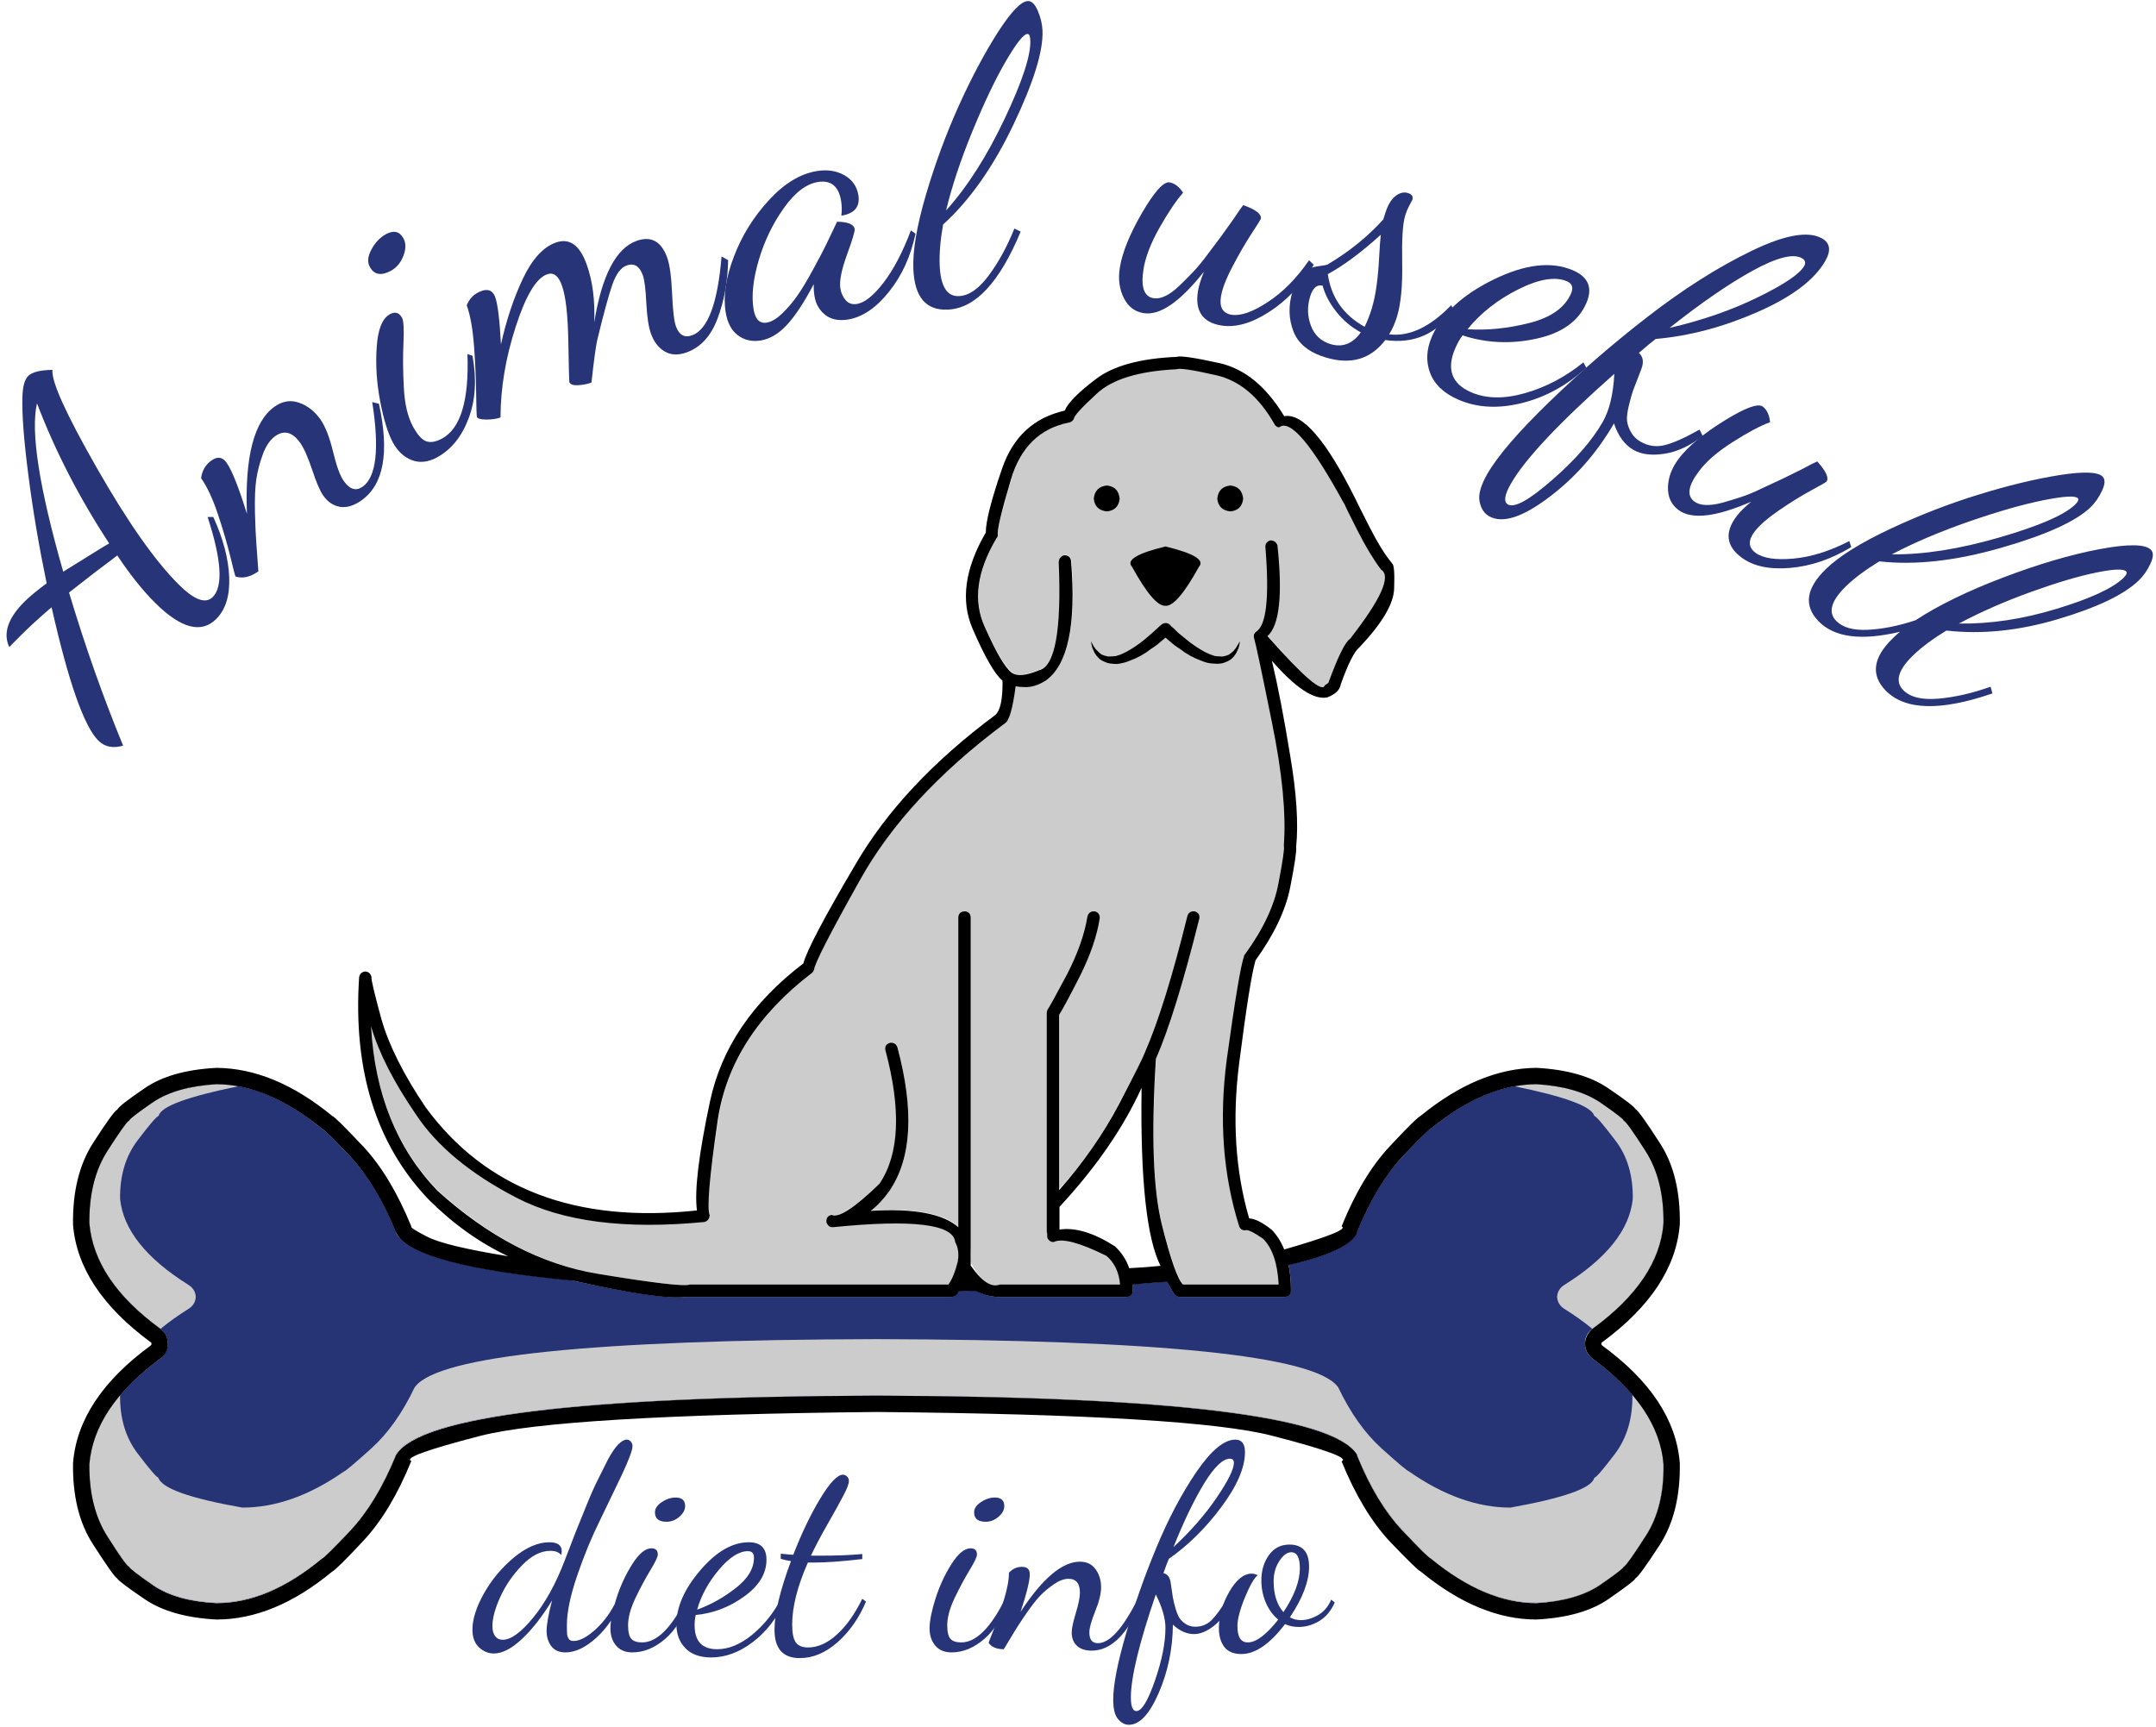
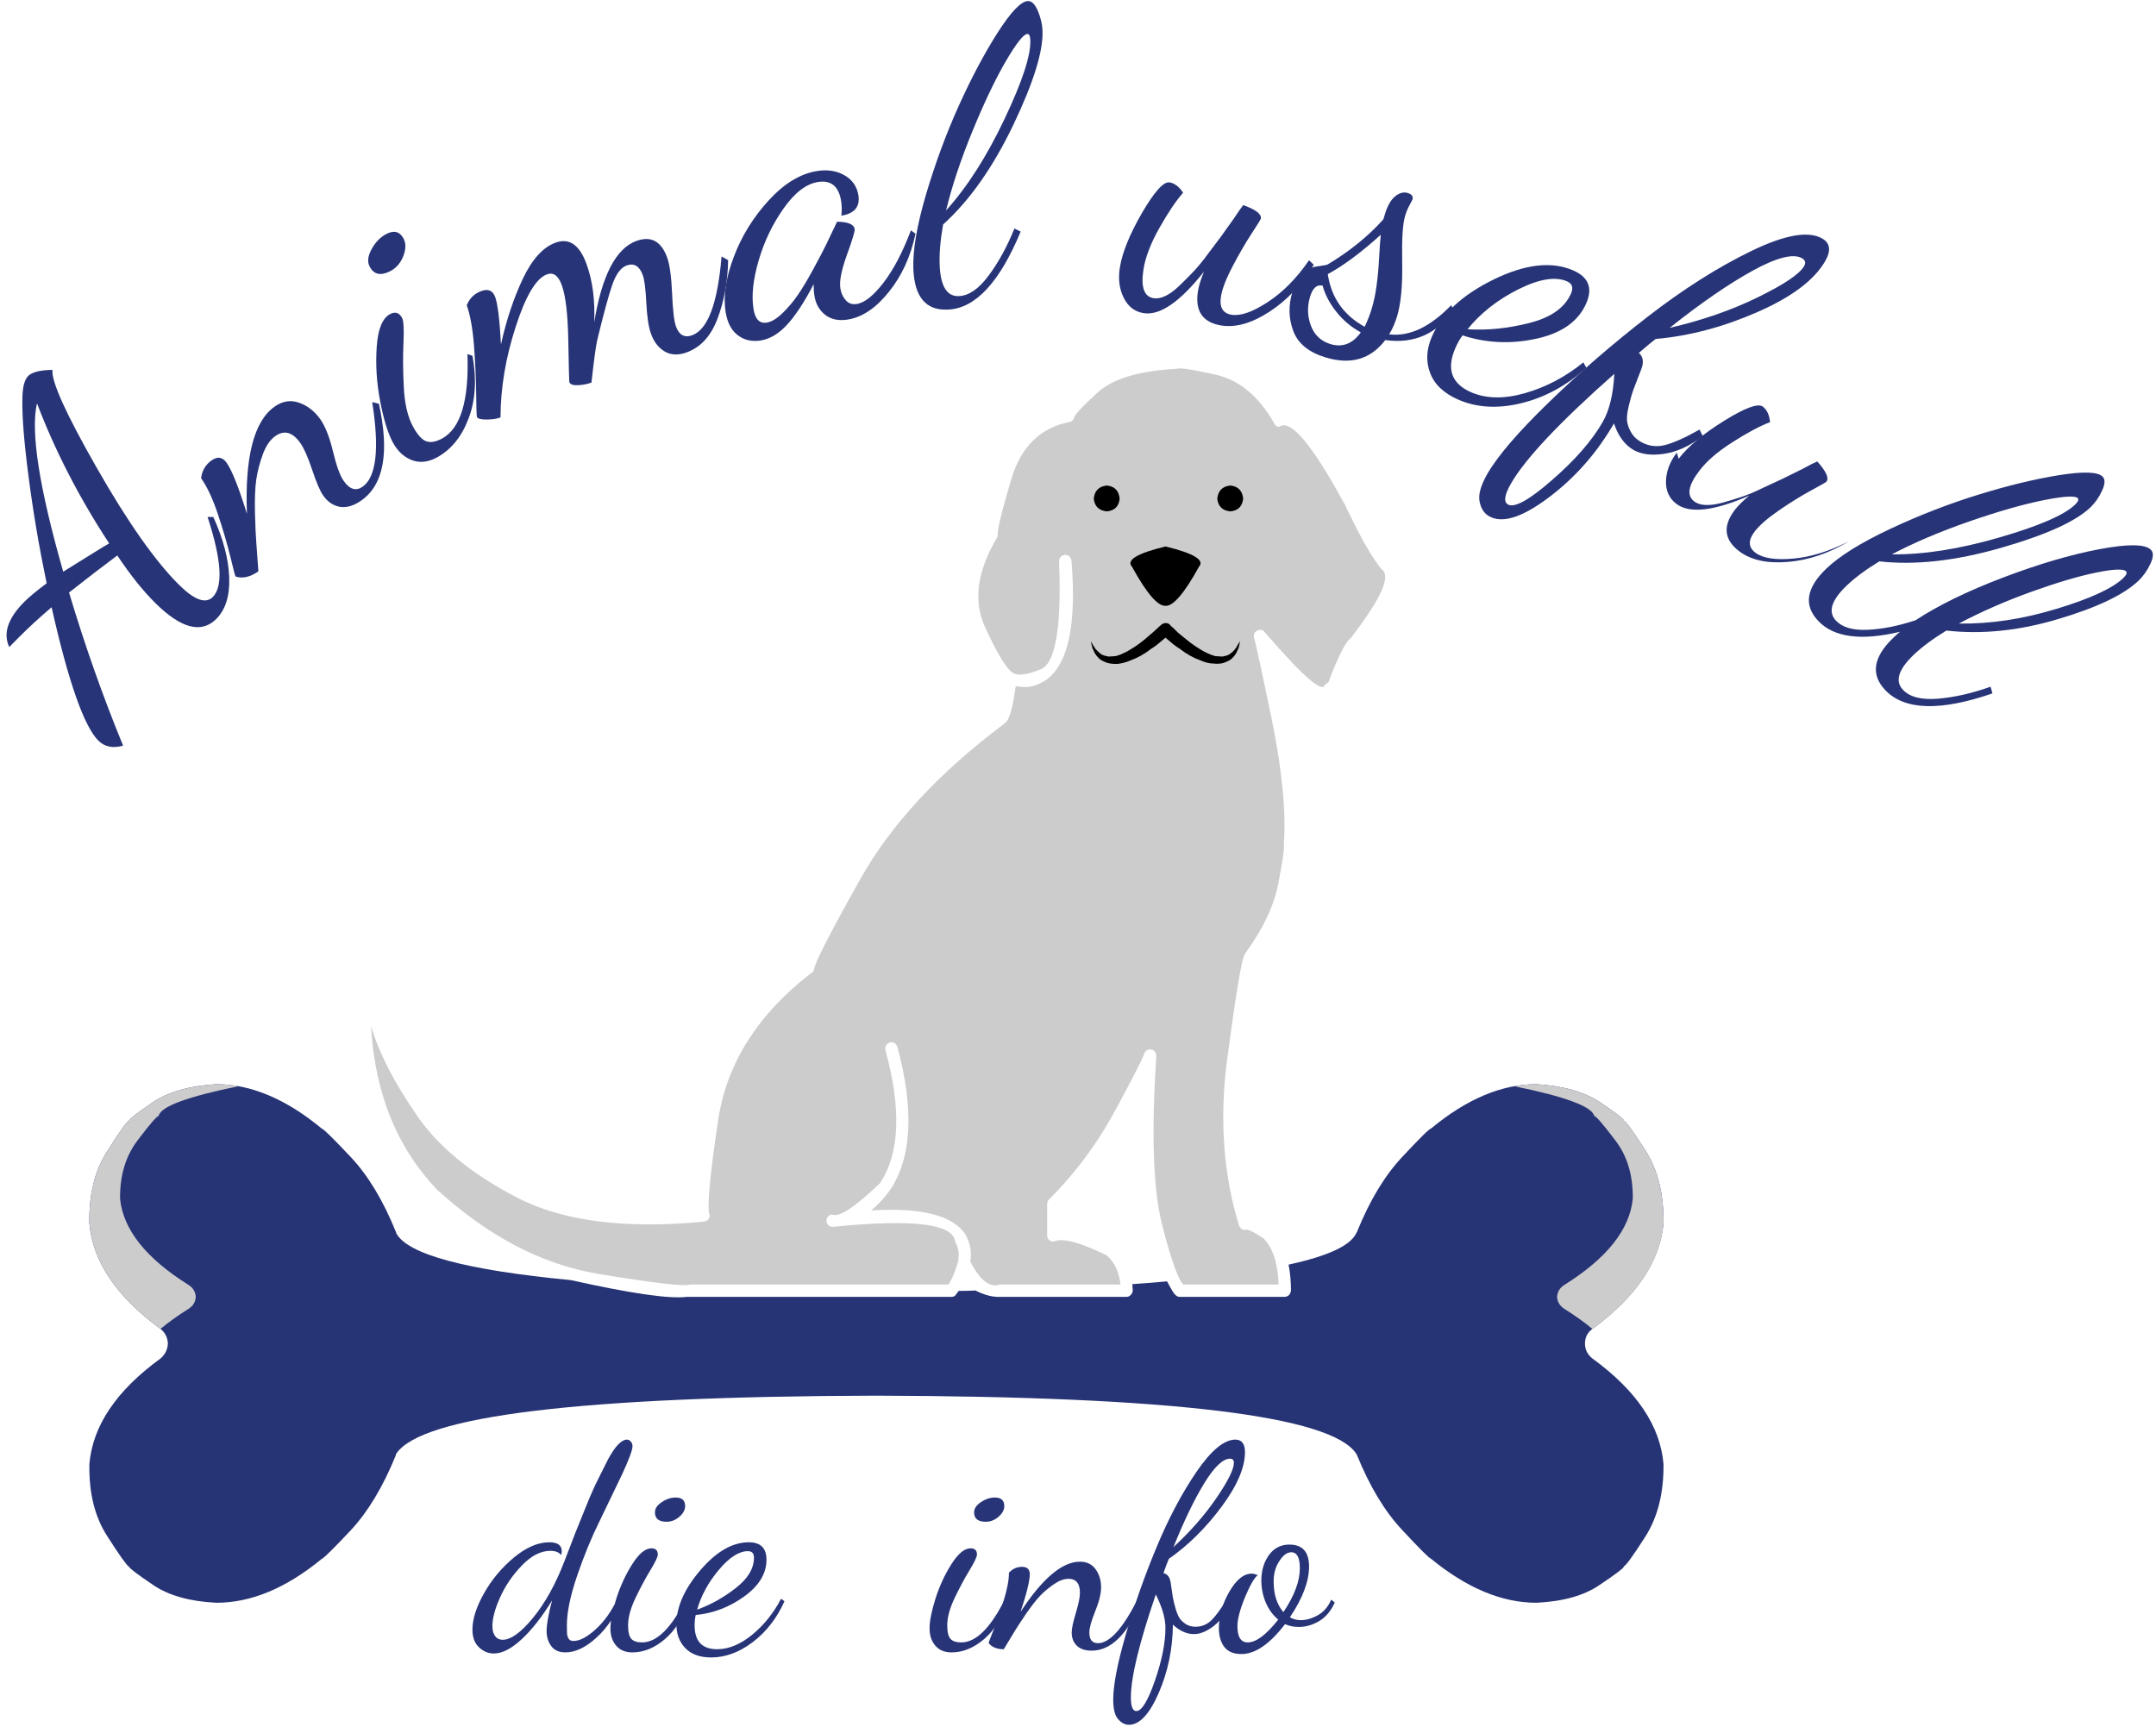
<svg xmlns="http://www.w3.org/2000/svg" viewBox="0 0 409.333 328" height="328" width="409.333" xml:space="preserve" id="svg2" version="1.1">
  <defs id="defs6" />
  <g transform="matrix(1.333,0,0,-1.333,0,328)" id="g10">
    <g transform="scale(0.1)" id="g12">
      <path id="path14" style="fill:#263375;fill-opacity:1;fill-rule:evenodd;stroke:none" d="m 2268.28,525.121 c -7.23,5.66 -10.82,12.848 -10.82,21.52 0,8.75 3.59,15.738 10.82,21.019 62.77,46.168 96.49,96.481 101.02,150.969 0.39,41.211 -8.13,75.43 -25.55,102.699 -17.42,27.223 -27.62,41.402 -30.63,42.582 -0.39,0.352 -0.58,0.738 -0.58,1.09 -0.74,2.27 -12.11,10.781 -34.06,25.551 -22.31,14.758 -52.39,23.238 -90.2,25.5 -49.22,0 -99.14,-20.93 -149.8,-62.961 -3.05,-0.789 -16.84,-14.379 -41.45,-40.82 -24.57,-26.141 -45.98,-61.532 -64.1,-106.18 -0.39,-0.738 -0.74,-1.481 -1.17,-2.219 -8.32,-17.781 -40.47,-32.742 -96.45,-44.851 2.27,-11.321 3.4,-23.668 3.4,-36.872 -0.74,-5.668 -3.75,-8.668 -9.06,-9.097 h -149.22 c -2.7,0 -4.92,1.168 -6.84,3.429 -1.09,0.36 -4.92,6.61 -11.36,18.719 -15.86,-1.527 -32.31,-2.859 -49.34,-3.949 0,-3.09 0.2,-6.09 0.55,-9.102 -0.35,-2.66 -1.29,-4.726 -2.85,-6.25 -1.88,-1.918 -3.95,-2.847 -6.21,-2.847 h -180.47 c -10.2,-0.391 -21.72,2.648 -34.61,9.097 -7.93,-0.386 -15.86,-0.589 -23.79,-0.589 -1.92,-2.649 -3.05,-4.137 -3.44,-4.489 -1.52,-2.691 -3.75,-4.019 -6.84,-4.019 H 982.461 c -0.391,0 -1.91,0 -4.57,0 -24.961,-3.012 -79.801,4.961 -164.571,23.859 -149.769,14.379 -232.808,36.68 -249.058,66.961 0,0.738 -0.203,1.481 -0.59,2.219 -18.121,44.648 -39.492,80.039 -64.102,106.18 -24.609,26.089 -38.199,39.531 -40.898,40.269 -51.051,42.34 -101.133,63.512 -150.352,63.512 -38.16,-2.262 -68.281,-10.742 -90.23,-25.5 -21.918,-14.77 -33.289,-23.481 -34.031,-26.141 l -0.579,-0.5 c -3.011,-1.18 -13.21,-15.551 -30.628,-43.172 -17.774,-27.258 -26.293,-61.476 -25.551,-102.687 4.578,-54.102 38.211,-104.223 101.058,-150.391 6.762,-5.281 10.352,-12.269 10.743,-21.019 -0.391,-8.672 -3.981,-15.86 -10.743,-21.52 -62.847,-45.781 -96.48,-95.902 -101.058,-150.391 -0.742,-41.21 7.777,-75.429 25.551,-102.699 17.418,-27.23 27.617,-41.601 30.628,-43.16 1.559,-3.012 13.239,-11.84 35.192,-26.601 21.949,-14.77 51.84,-23.129 89.648,-24.969 49.219,0 99.141,20.789 149.84,62.429 3.012,1.09 16.801,14.68 41.41,40.821 24.61,26.48 45.981,62.07 64.102,106.679 0,0.782 0.238,1.52 0.59,2.258 35.539,54.102 263.468,81.723 683.748,82.852 420.66,-1.129 648.63,-28.75 683.75,-82.852 0.43,-0.738 0.78,-1.476 1.17,-2.258 18.12,-44.609 39.53,-80 64.1,-106.14 24.61,-26.442 38.2,-40.11 40.86,-40.86 51.09,-41.992 101.17,-62.929 150.39,-62.929 38.2,1.84 68.24,10.359 90.2,25.508 21.95,14.73 33.32,23.242 34.06,25.55 l 0.58,1.09 c 3.01,1.172 13.21,15.352 30.63,42.582 17.42,27.617 25.94,61.84 25.55,102.699 -4.53,54.489 -38.25,104.61 -101.02,150.391" />
      <path id="path16" style="fill:#cccccc;fill-opacity:1;fill-rule:evenodd;stroke:none" d="m 1923.83,1551.6 c -0.39,-0.35 -0.59,-0.58 -0.59,-0.58 -6.76,-4.93 -16.99,-25.12 -30.62,-60.67 0.39,-1.17 -1.49,-2.85 -5.67,-5.12 -3,-12.89 -31.6,12.11 -85.7,74.89 -2.66,3.4 -6.02,4.18 -10.2,2.26 -4.14,-1.87 -5.85,-5.11 -5.07,-9.65 2.61,-8.67 11.32,-48.78 26.05,-120.31 14.42,-71.48 19.85,-129.92 16.49,-175.31 0,-0.39 0,-0.74 0,-1.17 1.13,-2.58 -1.33,-19.85 -7.39,-51.6 -5.7,-32.15 -21.56,-66.22 -47.65,-102.11 -0.75,-1.18 -1.33,-2.31 -1.68,-3.44 -4.57,-12.11 -12.5,-60.9 -23.87,-146.411 -11.33,-85.469 -5.66,-164.918 17.03,-238.32 1.92,-3.789 4.73,-5.7 8.52,-5.7 2.65,1.911 11.32,-2.07 26.09,-11.879 13.2,-13.242 20.47,-35.191 21.56,-65.82 h -135.62 c -7.58,7.192 -17.78,35.899 -30.63,86.219 -12.5,50.312 -15.15,130 -7.93,238.902 0,4.918 -2.3,8.168 -6.83,9.688 -4.53,0.742 -7.93,-0.981 -10.2,-5.117 -1.13,-5.313 -14.57,-31.801 -40.31,-79.411 -25.7,-48.089 -57.5,-91.062 -95.35,-128.871 -1.84,-1.871 -2.81,-3.98 -2.81,-6.25 v -45.39 c 0,-2.66 0.97,-4.692 2.81,-6.25 2.3,-1.879 4.57,-2.621 6.83,-2.27 11.76,5.711 36.88,-0.93 75.43,-19.84 11.02,-9.84 17.46,-23.629 19.38,-41.41 h -171.41 c -14.76,-4.922 -28.94,6.02 -42.54,32.891 2.23,12.5 0.16,24.969 -6.29,37.469 -17.34,27.96 -62.38,39.718 -135,35.191 9.07,7.187 17.93,16.641 26.64,28.398 31.41,46.481 35,114.77 10.82,204.801 -1.91,4.93 -5.5,7 -10.82,6.25 -4.92,-2.262 -6.99,-5.859 -6.21,-10.781 23.05,-84.719 20.39,-148.117 -8,-190.109 -35.9,-34.418 -58.6,-49.149 -68.09,-44.219 0,0 -0.16,0 -0.51,0 0.35,0 0.35,0 0,0 -4.92,-1.571 -7.42,-4.731 -7.42,-9.692 0,-0.39 0.2,-0.738 0.59,-1.129 0,-0.351 0,-0.75 0,-1.101 0.39,-0.777 0.58,-1.168 0.58,-1.168 0.35,-0.742 0.74,-1.332 1.1,-1.68 0.39,-0.39 0.74,-0.742 1.17,-1.172 0.39,-0.347 0.9,-0.738 1.68,-1.089 0.39,0 0.74,0 1.13,0 0.74,-0.399 1.52,-0.59 2.27,-0.59 0.39,0 0.78,0 1.17,0 0.35,0 0.58,0 0.58,0 112.7,11.371 170.39,4.371 173.05,-21.02 4.53,-8.32 6.02,-16.832 4.53,-25.5 0,-0.359 0,-0.941 0,-1.68 -4.18,-15.199 -8.9,-26.531 -14.18,-34.07 H 983.051 c -8.012,-3 -51.84,2.07 -131.68,15.281 -79.851,13.668 -155.859,53.399 -228.133,119.18 -57.847,60.149 -89.449,138.078 -94.718,233.789 10.929,-37.461 32.14,-79.031 63.511,-124.808 30.27,-45.43 78.168,-85.122 143.59,-119.18 65.43,-34.063 154.539,-45.582 267.269,-34.613 5.27,1.14 7.93,4.14 7.93,9.07 -4.14,9.101 -0.16,54.101 11.95,135.031 12.11,81.371 56.53,151.53 133.36,210.55 1.84,1.13 3.01,2.66 3.36,4.57 0,7.54 21.92,50.47 65.82,128.75 43.87,77.97 111.99,151.52 204.26,220.74 0.78,0.39 1.33,0.98 1.76,1.72 6.01,3.44 11.13,20.82 15.27,52.19 3.44,-0.35 7.42,-0.74 11.95,-1.09 9.42,-0.43 19.65,2.81 30.63,9.61 32.19,22.34 44.45,79.25 36.87,170.82 -1.09,5.31 -4.33,7.93 -9.6,7.93 -5.32,-1.14 -8.01,-4.34 -8.01,-9.61 3.83,-97.66 -5.82,-149.07 -28.87,-154.38 -18.2,-7.54 -30.86,-8.71 -38.05,-3.44 -9.45,7.23 -22.54,29.14 -39.14,65.86 -16.29,36.68 -10.43,78.67 17.58,125.98 0.78,1.09 1.13,2.46 1.13,3.94 -0.78,7.23 5.67,33.72 19.26,79.46 13.67,45.78 40.9,72.81 81.76,81.17 3.36,0.35 5.86,2.07 7.34,5.08 0,4.18 10.98,16.29 32.89,36.33 21.96,20.43 60,31.95 114.07,34.61 3.82,1.91 22.34,-0.94 55.66,-8.52 33.28,-7.58 60.86,-30.63 82.81,-69.26 1.53,-3.01 3.79,-4.69 6.84,-5.08 15.51,12.5 46.29,-23.63 92.46,-108.39 0.39,0 0.59,-0.16 0.59,-0.51 1.48,-3.83 7.93,-16.88 19.25,-39.22 11.37,-22.27 22.54,-40.47 33.52,-54.42 14.37,-9.1 -0.2,-41.79 -43.71,-98.2" />
      <path id="path18" style="fill:#cccccc;fill-opacity:1;fill-rule:evenodd;stroke:none" d="m 2270.55,871.25 c 0.35,0 0.58,-0.199 0.58,-0.59 3.01,-1.09 12.85,-12.648 29.49,-34.609 17,-21.949 25.36,-49.723 24.93,-83.391 -4.5,-43.871 -37.03,-84.769 -97.54,-122.582 -6.45,-4.137 -9.85,-9.848 -10.28,-17.027 0.43,-7.153 3.83,-12.852 10.28,-17 15.11,-9.449 28.36,-18.942 39.72,-28.391 0.36,0 0.55,0 0.55,0 63.2,46.168 96.84,96.481 101.02,150.969 0.39,41.211 -8.13,75.43 -25.55,102.699 -17.42,27.223 -27.62,41.402 -30.63,42.582 0,0.352 -0.19,0.738 -0.58,1.09 -0.74,2.27 -12.11,10.781 -34.06,25.551 -22.31,14.758 -52.39,23.238 -90.2,25.5 -10.23,0 -20.86,-0.93 -31.8,-2.813 72.27,-14.758 110.28,-28.75 114.07,-41.988" />
-       <path id="path20" style="fill:#cccccc;fill-opacity:1;fill-rule:evenodd;stroke:none" d="m 2369.3,374.73 c -2.66,34.45 -17.42,67.34 -44.26,98.75 0.35,-33.281 -7.77,-61.101 -24.42,-83.398 -16.64,-21.961 -26.48,-33.523 -29.49,-34.613 l -0.58,-0.59 c -3.79,-14.367 -43.52,-28.359 -119.14,-41.988 -47.31,0 -95.55,17.191 -144.73,51.64 -2.66,0.778 -15.66,11.719 -39.14,32.891 -23.44,21.207 -43.87,49.918 -61.29,86.289 -0.35,0.738 -0.78,1.289 -1.13,1.68 -34.03,43.871 -253.09,66.41 -657.11,67.5 -403.631,-1.09 -622.459,-23.629 -656.49,-67.5 -0.43,-0.391 -0.782,-0.942 -1.168,-1.68 C 572.93,447.34 552.539,418.629 529.102,397.422 505.23,375.898 491.988,364.73 489.379,363.98 440.551,329.922 392.5,312.891 345.199,312.891 c -74.89,13.199 -114.769,27.418 -119.687,42.578 -3.051,1.09 -12.891,12.652 -29.532,34.613 -17.031,22.297 -25.359,50.117 -24.96,83.398 -26.489,-31.41 -41.059,-64.3 -43.719,-98.75 -0.742,-41.21 7.777,-75.429 25.551,-102.699 17.418,-27.23 27.617,-41.601 30.628,-43.16 1.559,-3.012 13.239,-11.84 35.192,-26.601 21.949,-14.77 51.84,-23.129 89.648,-24.969 49.219,0 99.141,20.789 149.84,62.429 3.012,1.09 16.801,14.68 41.41,40.821 24.61,26.48 45.981,62.07 64.102,106.679 0,0.782 0.238,1.52 0.59,2.258 35.539,54.102 263.468,81.723 683.748,82.852 420.66,-1.129 648.63,-28.75 683.75,-82.852 0.43,-0.738 0.78,-1.476 1.17,-2.258 18.12,-44.609 39.53,-80 64.1,-106.14 24.61,-26.442 38.2,-40.11 40.86,-40.86 51.09,-41.992 101.17,-62.929 150.39,-62.929 38.2,1.84 68.24,10.359 90.2,25.508 21.95,14.73 33.32,23.242 34.06,25.55 l 0.58,1.09 c 3.01,1.172 13.21,15.352 30.63,42.582 17.42,27.27 25.94,61.489 25.55,102.699" />
      <path id="path22" style="fill:#cccccc;fill-opacity:1;fill-rule:evenodd;stroke:none" d="m 228.359,567.66 c 0,0 0.161,0 0.512,0 11.359,9.449 24.609,18.942 39.719,28.391 6.449,4.148 9.851,9.847 10.238,17 -0.387,7.179 -3.789,12.89 -10.238,17.027 -60.5,37.813 -93.039,78.711 -97.57,122.582 -0.399,33.281 7.929,61.09 24.96,83.391 16.641,21.961 26.481,33.519 29.532,34.609 l 0.539,0.59 c 3.398,13.238 41.449,27.23 114.07,41.988 -10.59,1.883 -21.211,2.813 -31.801,2.813 -38.16,-2.262 -68.281,-10.742 -90.23,-25.5 -21.918,-14.77 -33.289,-23.481 -34.031,-26.141 l -0.579,-0.5 c -3.011,-1.18 -13.21,-15.551 -30.628,-43.172 -17.774,-27.258 -26.293,-61.476 -25.551,-102.687 4.578,-54.102 38.211,-104.223 101.058,-150.391" />
      <path id="path24" style="fill:#000000;fill-opacity:1;fill-rule:evenodd;stroke:none" d="m 1576.52,1732.07 c 11.02,1.09 17.03,7.19 18.21,18.13 -1.18,11.36 -7.19,17.61 -18.21,18.75 -11.32,-1.14 -17.54,-7.39 -18.67,-18.75 1.13,-10.94 7.35,-17.04 18.67,-18.13" />
      <path id="path26" style="fill:#000000;fill-opacity:1;fill-rule:evenodd;stroke:none" d="m 1752.46,1732.07 c 10.98,1.09 16.99,7.19 18.16,18.13 -1.17,11.36 -7.18,17.61 -18.16,18.75 -11.37,-1.14 -17.54,-7.39 -18.71,-18.75 1.17,-10.94 7.34,-17.04 18.71,-18.13" />
      <path id="path28" style="fill:#000000;fill-opacity:1;fill-rule:evenodd;stroke:none" d="m 1659.96,1597.58 c 10.98,-0.74 26.88,17.77 47.66,55.58 8.71,9.5 -7.19,19.11 -47.66,28.95 -40.47,-9.84 -56.33,-19.45 -47.62,-28.95 20.78,-37.81 36.68,-56.32 47.62,-55.58" />
      <path id="path30" style="fill:#000000;fill-opacity:1;fill-rule:evenodd;stroke:none" d="m 1557.27,1534.57 1.71,-3.95 c 1.53,-2.65 3.36,-5.11 5.71,-7.38 2.22,-2.26 4.88,-3.94 7.93,-5.12 3,-1.48 6.01,-2.42 9.06,-2.81 3.36,-0.43 6.6,-0.58 9.61,-0.58 3.05,0.39 6.09,0.97 9.1,1.72 3.01,0.74 5.86,1.67 8.52,2.85 11.36,4.1 21.56,9.76 30.62,16.99 4.92,3.05 9.49,6.44 13.63,10.19 2.31,1.92 4.57,3.79 6.8,5.71 2.27,-1.92 4.53,-3.79 6.84,-5.71 4.14,-3.75 8.71,-7.14 13.63,-10.19 9.06,-7.23 19.26,-12.89 30.62,-16.99 2.66,-1.18 5.47,-2.11 8.52,-2.85 3.01,-0.75 6.05,-1.14 9.06,-1.14 3.01,-0.43 6.29,-0.43 9.65,0 3.05,0.39 6.06,1.33 9.06,2.81 3.05,1.18 5.71,2.86 7.93,5.12 2.35,2.27 4.18,4.73 5.71,7.38 l 1.72,3.95 c 0.74,1.17 1.32,2.5 1.68,3.98 0.78,2.66 1.32,5.51 1.71,8.52 -1.52,-2.66 -3.04,-5.08 -4.57,-7.38 -0.35,-1.14 -1.09,-2.27 -2.22,-3.4 l -2.27,-2.81 c -1.91,-1.92 -3.98,-3.6 -6.25,-5.16 -1.91,-1.09 -4.02,-1.84 -6.25,-2.27 -2.26,-0.74 -4.53,-0.93 -6.8,-0.54 -2.65,0 -5.15,0.19 -7.42,0.54 -2.22,0.79 -4.49,1.53 -6.76,2.27 -2.65,1.17 -5.15,2.3 -7.42,3.44 -9.06,4.92 -17.77,10.74 -26.09,17.58 -4.14,3.39 -8.28,6.83 -12.46,10.19 -1.92,1.92 -3.83,3.83 -5.67,5.67 -1.91,1.56 -3.82,3.24 -5.66,5.15 0,0.35 0,0.55 0,0.55 -4.18,3.05 -8.36,2.81 -12.54,-0.55 -1.83,-1.56 -3.75,-3.24 -5.66,-5.15 l -6.25,-5.67 c -3.75,-3.36 -7.74,-6.8 -11.88,-10.19 -8.32,-6.84 -17.03,-12.66 -26.09,-17.58 -2.7,-1.14 -5.12,-2.27 -7.42,-3.44 -2.27,-0.74 -4.53,-1.48 -6.8,-2.27 -2.23,-0.35 -4.73,-0.54 -7.38,-0.54 -2.27,-0.39 -4.53,-0.2 -6.8,0.54 -2.23,0.43 -4.57,1.18 -6.84,2.27 -1.83,1.56 -3.75,3.24 -5.66,5.16 l -2.81,2.81 c -0.35,1.13 -1.14,2.26 -2.27,3.4 -1.17,2.3 -2.46,4.72 -4.02,7.38 0.43,-3.01 0.97,-5.86 1.76,-8.52 0.35,-1.48 0.93,-2.81 1.68,-3.98" />
-       <path id="path32" style="fill:#000000;fill-opacity:1;fill-rule:evenodd;stroke:none" d="m 2313.12,228.871 -0.58,-0.512 c -0.74,-2.308 -12.11,-10.98 -34.06,-26.089 -21.96,-14.77 -52,-23.29 -90.2,-25.551 -48.83,0 -98.94,21.172 -150.39,63.511 -2.66,0.75 -16.25,14.18 -40.86,40.321 -24.57,26.09 -45.98,61.48 -64.1,106.129 0,1.09 -0.2,1.84 -0.59,2.23 -35.54,54.102 -263.43,81.91 -683.75,83.43 -420.66,-1.52 -648.551,-29.328 -683.789,-83.43 -0.391,-0.39 -0.742,-1.14 -1.129,-2.23 C 545.551,342.379 524.18,307.031 499.57,280.551 474.961,254.41 461.172,240.82 458.16,239.73 407.461,197.66 357.539,176.719 308.32,176.719 c -37.808,1.871 -67.699,10.191 -89.648,24.961 -21.953,15.121 -33.633,24.179 -35.192,27.191 -3.011,1.168 -13.21,15.539 -30.628,43.16 -17.383,27.27 -25.903,61.489 -25.551,102.699 4.578,54.098 38.211,104.25 101.058,150.391 7.153,5.27 10.743,12.258 10.743,21.008 0,9.031 -3.59,16.25 -10.743,21.531 -62.847,45.82 -96.48,95.891 -101.058,150.391 -0.352,41.211 8.168,75.429 25.551,102.687 17.418,27.231 27.617,41.602 30.628,43.172 l 0.579,0.5 c 0.742,2.309 12.113,11.02 34.031,26.141 21.949,14.758 52.07,23.238 90.23,25.5 49.219,-0.352 99.301,-21.52 150.352,-63.512 2.699,-0.738 16.289,-14.18 40.898,-40.269 24.61,-26.532 45.981,-62.071 64.102,-106.719 0.387,-0.781 0.738,-1.531 1.129,-2.27 15.898,-30.23 98.91,-52.582 249.109,-66.953 -0.359,0.352 -0.59,0.582 -0.59,0.582 84.77,-19.332 139.61,-27.262 164.571,-23.859 2.66,0 4.41,0 5.16,0 h 372.179 c 3.09,0 5.51,1.168 7.43,3.429 0.35,0.36 1.32,1.879 2.85,4.54 8.32,0.39 16.25,0.539 23.79,0.539 12.89,-6.047 24.41,-8.899 34.61,-8.508 h 180.47 c 2.61,0 4.72,0.777 6.21,2.258 1.91,1.921 2.85,4.031 2.85,6.25 0,3.05 -0.2,6.101 -0.55,9.101 17.03,1.531 33.48,2.86 49.34,3.949 6.44,-11.718 10.27,-17.968 11.36,-18.711 1.92,-1.918 4.14,-2.847 6.84,-2.847 h 149.77 c 5.31,0.429 8.12,3.238 8.51,8.508 0,13.64 -1.13,25.941 -3.4,36.921 55.98,12.5 88.36,27.418 97.03,44.801 0,0.739 0.2,1.489 0.59,2.27 18.12,44.648 39.53,80.187 64.1,106.719 24.61,26.089 38.4,39.679 41.45,40.82 50.66,41.601 100.58,62.609 149.8,62.961 37.81,-2.262 67.89,-10.742 90.2,-25.5 21.95,-15.121 33.32,-23.832 34.06,-26.141 0,-0.351 0.19,-0.5 0.58,-0.5 3.01,-1.57 13.21,-15.941 30.63,-43.172 17.42,-27.258 25.94,-61.476 25.55,-102.687 -4.18,-54.102 -37.82,-104.223 -101.02,-150.391 -6.8,-5.672 -10.39,-12.859 -10.82,-21.531 0.43,-8.75 4.02,-15.738 10.82,-21.008 62.77,-46.141 96.49,-96.293 101.02,-150.391 0.74,-41.21 -7.78,-75.429 -25.55,-102.699 -17.42,-27.23 -27.62,-41.601 -30.63,-43.16 m -704.8,425.078 c -4.14,12.102 -10.94,22.461 -20.43,31.211 -30.23,19.25 -56.52,27.219 -78.87,23.789 v 32.379 c 52.23,56.332 91.21,112.891 116.92,169.652 -1.92,-130.121 7.18,-214.89 27.22,-254.179 0,0 0,0.148 0,0.5 -14.37,-1.481 -29.33,-2.61 -44.84,-3.352 m -985.59,110.66 c -57.5,60.082 -88.941,138.051 -94.21,233.75 10.929,-37.461 32.14,-79.058 63.511,-124.839 29.918,-45.399 77.77,-85.122 143.59,-119.18 65.43,-34.031 154.539,-45.551 267.269,-34.61 4.92,1.129 7.54,4.372 7.93,9.649 -4.14,9.101 -0.39,54.101 11.37,135.031 12.11,81.02 56.76,150.94 133.94,209.97 1.49,1.13 2.58,2.65 3.36,4.57 0,7.53 21.92,50.5 65.82,128.78 43.52,77.93 111.41,151.53 203.71,220.75 0.75,0.35 1.53,0.93 2.31,1.72 6.01,3.39 11.13,20.97 15.27,52.73 3.44,-0.74 7.19,-1.09 11.37,-1.09 9.84,-0.79 20.23,2.26 31.21,9.06 31.76,22.3 43.87,79.22 36.29,170.78 -0.74,5.31 -3.95,7.97 -9.61,7.97 -4.92,-1.13 -7.58,-4.38 -7.93,-9.65 4.1,-97.62 -5.31,-149.06 -28.36,-154.38 -18.2,-7.53 -31.05,-8.67 -38.63,-3.35 -9.46,7.18 -22.31,29.1 -38.56,65.78 -16.68,36.72 -11.01,78.67 17.03,125.97 1.1,1.18 1.68,2.46 1.68,3.99 -1.13,7.19 5.08,33.67 18.75,79.45 13.6,45.74 40.98,72.81 82.27,81.13 3.01,0.39 5.47,2.07 7.34,5.12 0,4.14 10.98,16.25 32.89,36.29 21.96,20.43 59.81,31.95 113.52,34.61 4.18,1.91 22.89,-0.9 56.21,-8.52 33.28,-7.5 60.86,-30.62 82.81,-69.18 1.53,-3.04 3.79,-4.76 6.84,-5.15 15.51,12.5 46.29,-23.64 92.46,-108.32 0,0 0.23,-0.24 0.59,-0.59 1.48,-3.83 7.93,-16.83 19.25,-39.14 11.37,-22.34 22.35,-40.47 32.97,-54.49 14.77,-9.1 0.16,-41.8 -43.75,-98.2 0,-0.36 -0.15,-0.51 -0.54,-0.51 -6.8,-4.57 -16.8,-24.81 -30.08,-60.74 0.39,-1.18 -1.49,-2.86 -5.67,-5.12 -3,-11.72 -30.27,11.52 -81.68,69.8 17,15.16 21.72,58.25 14.18,129.38 -1.91,4.92 -5.5,7.19 -10.78,6.79 -4.92,-1.87 -7.03,-5.5 -6.25,-10.78 5.67,-71.48 1.1,-111.21 -13.59,-119.14 -2.7,-2.26 -3.63,-5.11 -2.85,-8.51 2.61,-8.71 11.13,-48.83 25.54,-120.31 14.69,-71.49 20.36,-129.97 17,-175.36 0,-0.35 0,-0.74 0,-1.09 1.13,-2.66 -1.33,-19.88 -7.39,-51.64 -5.7,-32.19 -21.56,-66.25 -47.65,-102.15 -1.18,-1.17 -1.68,-2.26 -1.68,-3.4 -4.57,-12.11 -12.7,-60.94 -24.46,-146.4 -11.32,-85.512 -5.46,-164.961 17.62,-238.32 1.52,-3.79 4.34,-5.668 8.52,-5.668 2.65,1.878 11.17,-2.114 25.5,-11.911 13.29,-13.281 20.63,-35.043 22.15,-65.281 h -136.21 c -7.54,7.192 -17.58,35.551 -30.04,85.121 -12.5,49.918 -15.35,128.789 -8.51,236.598 18.55,42.391 39.14,108.951 61.83,199.771 0.75,5.27 -1.48,8.67 -6.83,10.19 -5.24,0.39 -8.67,-1.87 -10.2,-6.79 -21.17,-85.51 -41.21,-150 -60.15,-193.519 -0.36,-0.742 -0.75,-1.48 -1.1,-2.261 -1.13,-4.149 -13.08,-28.008 -35.78,-71.489 -22.69,-43.16 -51.25,-84.179 -85.7,-123.16 V 1014.8 c 5.7,9.07 15.94,28.17 30.7,57.31 14.34,29.14 23.44,55.98 27.23,80.59 0,5.7 -2.66,8.86 -7.93,9.64 -5.35,0 -8.52,-2.61 -9.69,-7.96 -4.18,-25.36 -14.02,-52.93 -29.49,-82.86 -15.9,-29.88 -25,-46.32 -27.27,-49.33 -0.74,-1.49 -1.09,-3.01 -1.09,-4.57 V 706.09 c 0,-0.738 0.19,-1.68 0.55,-2.809 v -3.441 c 0,-2.57 0.97,-4.68 2.81,-6.168 1.91,-1.91 4.18,-2.692 6.83,-2.344 11.76,5.703 36.72,-0.898 74.93,-19.848 11.36,-9.8 17.77,-23.429 19.29,-40.82 h -171.4 c -12.11,-4.57 -25.9,4.539 -41.41,27.231 v 13.089 c 0,1.09 0,2.071 0,2.809 v 480.041 c -0.39,5.31 -3.2,8.16 -8.52,8.51 -5.66,-0.35 -8.67,-3.2 -9.06,-8.51 V 712.379 c -21.95,19.262 -63.59,27.031 -124.84,23.242 9.45,7.188 18.36,16.649 26.68,28.399 31.76,46.492 35.54,114.808 11.36,204.851 -1.91,4.918 -5.5,6.949 -10.82,6.207 -5.27,-1.879 -7.38,-5.469 -6.21,-10.777 22.7,-84.731 19.85,-148.129 -8.51,-190.082 -35.59,-34.418 -58.28,-49.18 -68.09,-44.258 -5.31,-1.133 -7.77,-4.34 -7.42,-9.652 0,-0.348 0,-0.778 0,-1.129 0,-0.391 0.2,-0.739 0.59,-1.129 0,-0.391 0.19,-0.75 0.58,-1.172 0.35,-0.75 0.74,-1.289 1.1,-1.68 0.39,-0.398 0.74,-0.75 1.17,-1.14 0.39,-0.348 0.9,-0.778 1.68,-1.129 0,0 0.19,0 0.54,0 0.79,-0.391 1.76,-0.551 2.86,-0.551 0.39,0 0.78,0 1.17,0 113.08,11.332 170.97,4.34 173.63,-21.051 3.01,-5.668 4.53,-11.488 4.53,-17.539 v -2.809 c 0,-1.921 -0.19,-3.601 -0.58,-5.16 0,-0.351 0,-0.941 0,-1.679 -3.79,-15.121 -8.32,-26.289 -13.6,-33.481 H 982.461 c -7.582,-3 -51.25,2.07 -131.09,15.281 C 771.52,659.219 695.309,698.75 622.73,764.609 M 2392.54,376.41 c -4.92,61.32 -41.8,117.11 -110.63,167.418 -0.78,0.742 -1.17,1.524 -1.17,2.301 0,1.101 0.39,1.883 1.17,2.269 68.83,50.661 105.71,106.641 110.63,167.973 0.78,46.867 -8.67,85.469 -28.36,115.738 -19.69,30.621 -31.21,46.719 -34.61,48.243 -1.52,3.398 -14.61,13.398 -39.14,30.039 -24.96,17.031 -59.02,26.679 -102.15,28.949 -54.49,-0.391 -109.33,-23.09 -164.57,-68.09 -4.14,-1.91 -19.1,-16.641 -44.8,-44.262 -26.14,-28.008 -48.83,-65.816 -68.09,-113.468 8.67,-3.79 -18.59,-14.77 -81.76,-32.93 -4.53,11.32 -10.58,20.82 -18.12,28.359 -12.85,10.231 -23.48,15.5 -31.8,15.93 -19.69,67.66 -24.37,141.449 -14.18,221.293 10.2,79.808 17.93,128.598 23.28,146.368 26.45,36.72 42.89,71.33 49.34,103.83 6.4,32.54 9.26,51.83 8.51,57.89 3.4,33.32 0.55,76.6 -8.51,129.96 -8.71,53.71 -17.38,98.71 -26.06,135.08 33.64,-38.64 59.93,-56.02 78.87,-52.23 11.68,4.53 18.09,10.78 19.26,18.71 10.58,29.53 19.45,47.11 26.68,52.77 32.5,34.42 48.98,62.43 49.33,83.99 0.79,21.95 -0.15,33.67 -2.81,35.19 -0.35,0.75 -0.94,1.49 -1.68,2.27 -9.49,11.76 -19.69,28.36 -30.62,49.92 -11.02,21.56 -17.62,34.77 -19.89,39.69 -41.6,83.63 -75.5,123.01 -101.6,118.09 -25.31,41.95 -55.78,67.1 -91.33,75.42 -35.93,7.93 -56.56,11.02 -61.87,9.11 -52.19,-2.27 -90.59,-12.85 -115.2,-31.8 -24.96,-18.87 -39.72,-33.87 -44.21,-44.81 -43.91,-9.84 -73.6,-37.3 -89.11,-82.3 -15.54,-44.96 -23.28,-75.43 -23.28,-91.37 -29.88,-51.4 -36.13,-97.18 -18.71,-137.26 17.38,-40.12 31.56,-64.73 42.54,-73.79 0.35,-26.1 -3.01,-42.38 -10.23,-48.79 -88.48,-65.82 -154.89,-136.76 -199.14,-212.81 -44.61,-75.67 -69.42,-122.74 -74.34,-141.25 C 1071.91,1033.16 1027.7,967.891 1011.41,892.27 995.16,816.172 988.91,764.18 992.66,736.211 820.551,717.66 691.762,766.68 606.211,883.16 c -31.371,46.531 -52.34,88.32 -62.93,125.43 -10.23,37.43 -14.961,57.5 -14.179,60.12 -1.172,4.92 -4.18,7.58 -9.102,7.97 -4.922,-0.74 -7.77,-3.59 -8.52,-8.52 -8.671,-132.422 24.219,-237.808 98.75,-316.09 34.77,-34.769 72.579,-61.84 113.481,-81.09 -60.16,9.758 -98.551,19.098 -115.16,27.77 -17.031,8.672 -24.602,13.629 -22.731,14.77 -19.691,48 -42.539,86.05 -68.672,114.019 -26.488,28.012 -41.019,42.383 -43.707,43.121 -55.242,45.391 -110.242,68.289 -165.121,68.68 -43.48,-2.27 -77.539,-11.918 -102.148,-28.949 -24.57,-16.641 -37.621,-26.871 -39.141,-30.621 -3.402,-1.18 -14.922,-17.04 -34.609,-47.661 -19.652,-30.629 -29.141,-69.41 -28.402,-116.328 4.929,-60.902 41.839,-116.722 110.671,-167.383 0.739,-0.386 1.168,-1.168 1.168,-2.269 0,-0.777 -0.429,-1.559 -1.168,-2.301 C 145.859,493.52 108.949,437.73 104.02,376.41 c -0.739,-46.879 8.75,-85.469 28.402,-115.75 19.687,-30.621 31.019,-46.711 34.027,-48.238 1.91,-3.402 15.153,-13.402 39.723,-30.043 25,-17.027 59.058,-26.68 102.148,-28.938 54.879,0 109.731,22.688 164.571,68.079 4.14,1.921 19.097,16.64 44.839,44.261 26.059,28.008 48.75,65.821 68.09,113.481 -10.59,4.179 22.149,16.09 98.16,35.777 76.411,19.691 264.61,31.012 564.61,34.063 300,-2.692 488.01,-14.024 564.03,-34.063 76.44,-19.687 109.14,-31.801 98.2,-36.289 19.61,-48.09 42.54,-86.09 68.59,-114.102 26.53,-27.617 41.06,-41.796 43.71,-42.539 55.59,-45.777 110.67,-68.668 165.16,-68.668 43.87,2.258 78.28,12.11 103.24,29.528 24.61,17.031 37.31,26.801 38.05,29.453 3.4,1.527 14.92,17.418 34.61,47.66 19.69,30.699 29.14,69.449 28.36,116.328" />
      <path id="path34" style="fill:#273477;fill-opacity:1;fill-rule:nonzero;stroke:none" d="m 140.199,1405.39 c -20.508,20.43 -42.738,83.79 -66.719,190.16 -17.891,-15.32 -33.281,-29.46 -46.102,-42.35 l -14.219,-14.37 c -9.059,19.37 -2.031,40.7 21.102,64.06 6.988,7.07 17.727,15.98 32.188,26.72 -10.938,52.58 -19.57,103.67 -25.938,153.28 -6.453,49.57 -9.301,86.49 -8.601,110.78 0.238,15.51 2.93,25.94 8.129,31.25 5.621,5.63 17.191,8.52 34.691,8.75 -1.879,-16.17 19.289,-62.89 63.429,-140.15 44.141,-77.31 83.129,-132.66 116.879,-166.1 21.871,-21.68 37.852,-27.46 47.973,-17.34 15,15.08 12.539,53.12 -7.352,114.06 h 8.129 c 14.063,-30.86 21.602,-59.45 22.66,-85.78 1.012,-26.25 -5.078,-46.06 -18.289,-59.38 -21.25,-21.36 -50.23,-13.86 -86.871,22.5 -17.617,17.39 -35.699,40 -54.219,67.82 -20.121,-14.92 -43.011,-32.5 -68.75,-52.82 22.731,-75.86 48.36,-148.55 77.032,-218.12 -14.372,-4.14 -26.09,-1.8 -35.153,7.03 z m -50.16,240.78 36.723,22.81 c 15.816,9.89 25.386,15.71 28.75,17.5 -42.582,64.89 -76.883,131.41 -102.813,199.54 -9.379,-40.12 3.082,-120.08 37.34,-239.85 z" />
      <path id="path36" style="fill:#273477;fill-opacity:1;fill-rule:nonzero;stroke:none" d="m 335.469,1639.34 c -0.629,0.93 -3.047,10.31 -7.348,28.12 -4.371,17.81 -10.23,37.89 -17.652,60.31 -7.5,22.39 -15.508,39.57 -24.059,51.57 1.36,10.82 6.32,19.25 14.84,25.31 8.441,6.01 15.59,5 21.41,-3.13 7.61,-10.74 17.301,-35.07 29.059,-72.97 -3.129,80.94 9.922,131.8 39.222,152.66 11.25,8.01 22.809,9.92 34.68,5.78 11.957,-4.06 22.109,-11.87 30.469,-23.44 7.269,-10.43 13.359,-25.93 18.289,-46.56 5,-20.62 10.07,-34.53 15.312,-41.72 8.43,-11.99 17.379,-14.65 26.868,-7.97 19.461,13.83 23.992,53.99 13.601,120.47 l 9.531,-2.34 c 15.188,-69.3 6.911,-115.16 -24.851,-137.66 -10.738,-7.61 -20.891,-10.7 -30.461,-9.22 -9.5,1.57 -17.469,6.88 -23.91,15.94 -4.489,6.25 -9.77,18.44 -15.778,36.56 -6.062,18.21 -11.8,31.14 -17.191,38.75 -10.941,15.32 -22.77,18.48 -35.469,9.54 -7.5,-5.43 -13.441,-14.18 -17.812,-26.25 -4.379,-12 -7.457,-23.83 -9.219,-35.47 -1.68,-11.68 -2.301,-27.31 -1.879,-46.88 0.508,-19.61 1.141,-33.83 1.879,-42.65 l 2.969,-41.41 c -11.68,-8.2 -22.5,-10.66 -32.5,-7.34 z" />
      <path id="path38" style="fill:#273477;fill-opacity:1;fill-rule:nonzero;stroke:none" d="m 559.531,1830.27 c -7.07,13.21 -13.121,32.89 -18.121,59.07 -5,26.25 -6.609,51.91 -4.851,77.03 1.679,25.19 7.972,40.78 18.91,46.72 7.422,3.94 13.121,2.18 17.191,-5.32 2.18,-4.06 2.891,-15.78 2.031,-35.15 -0.941,-19.3 -0.781,-40.59 0.469,-63.91 1.168,-23.24 5.461,-41.8 12.961,-55.62 6.449,-11.88 12.738,-18.91 18.91,-21.1 6.25,-2.19 13.789,-0.9 22.66,3.91 26.438,14.37 38.469,54.45 36.09,120.31 l 7.188,-2.5 c 6.133,-33.67 4.261,-63.44 -5.629,-89.37 -9.801,-25.94 -24.84,-44.46 -45.149,-55.47 -12.621,-6.76 -24.492,-8.01 -35.632,-3.75 -11.129,4.26 -20.149,12.65 -27.028,25.15 z m -32.812,250.16 c -3.75,6.76 -2.969,15.04 2.34,24.84 5.242,9.77 12.113,17.03 20.632,21.72 11.168,6.02 19.489,3.99 25,-6.09 3.629,-6.8 3.59,-15.08 -0.16,-24.85 -3.75,-9.68 -9.691,-16.79 -17.812,-21.25 -13.949,-7.5 -23.949,-5.62 -30,5.63 z" />
      <path id="path40" style="fill:#273477;fill-opacity:1;fill-rule:nonzero;stroke:none" d="m 679.301,1866.68 c -0.512,1.48 -0.86,12.19 -1.102,32.19 -0.187,20.08 -1.168,42.69 -2.969,67.81 -1.871,25.2 -5.351,44.88 -10.46,59.06 4.058,10 11.05,16.76 20.929,20.31 9.813,3.52 16.332,0.55 19.692,-8.9 3.519,-9.81 6.25,-32.19 8.129,-67.19 7.691,34.77 18.121,66.02 31.25,93.75 13.199,27.7 28.75,44.77 46.558,51.25 19.57,7.07 34.293,-3.24 44.223,-30.94 8.508,-23.67 12.109,-51.25 10.777,-82.81 10.82,66.88 30.942,105.63 60.313,116.25 20.699,7.38 35.238,-0.55 43.589,-23.75 3.641,-10.12 5.981,-27.19 7.04,-51.25 1.011,-23.98 2.851,-39.53 5.46,-46.72 4.461,-12.42 12.11,-16.68 22.969,-12.81 22.501,8.12 36.491,45.55 42.031,112.34 l 9.38,-5.31 c -0.63,-30.55 -5.7,-58.28 -15.16,-83.28 -9.37,-24.92 -24.059,-40.94 -44.059,-48.13 -11.993,-4.29 -22.422,-3.82 -31.25,1.41 -8.871,5.31 -15.391,13.79 -19.532,25.47 -3.359,9.37 -5.55,23.91 -6.558,43.59 -0.942,19.77 -2.621,32.97 -5,39.53 -4.692,13.01 -12.352,17.66 -22.969,13.91 -8.363,-3.05 -15.16,-12.19 -20.473,-27.5 -5.308,-15.23 -12.5,-41.64 -21.558,-79.22 -1.879,-8.24 -4.61,-28.28 -8.129,-60.15 -5.742,-2.11 -12.152,-3.36 -19.223,-3.75 -6.988,-0.32 -11.09,1.17 -12.34,4.53 -0.238,0.7 -0.699,20.04 -1.41,57.97 -0.621,37.89 -3.711,64.53 -9.219,79.84 -4.921,13.75 -11.949,18.94 -21.089,15.62 -15.551,-5.62 -30.43,-30.58 -44.692,-74.84 -14.289,-44.18 -21.48,-87.19 -21.558,-129.06 -5.43,-1.95 -12.153,-2.97 -20.161,-2.97 -8,0 -12.5,1.25 -13.429,3.75 z" />
      <path id="path42" style="fill:#273477;fill-opacity:1;fill-rule:nonzero;stroke:none" d="m 1033.52,2016.17 c -3.64,22.58 0.27,48.83 11.71,78.75 11.33,29.88 28.01,56.76 50,80.63 21.96,23.83 44.77,37.65 68.44,41.4 14.77,2.39 27.74,0.39 38.91,-5.93 11.25,-6.37 17.89,-15.86 20,-28.44 2.58,-16.49 -5.47,-26.21 -24.22,-29.22 0.82,7.26 0.7,14.14 -0.31,20.62 -3.36,21.25 -14.38,30.36 -33.13,27.35 -16.8,-2.74 -33.04,-15.24 -48.75,-37.5 -15.74,-22.19 -27.62,-46.95 -35.62,-74.22 -7.93,-27.19 -10.39,-50.16 -7.35,-68.91 2.27,-14.8 8.6,-21.36 18.91,-19.68 6.87,1.13 14.37,5.66 22.5,13.59 8.2,8.01 15.47,16.6 21.72,25.78 6.33,9.14 13.63,21.33 21.87,36.56 8.32,15.2 14.42,26.8 18.28,34.85 l 15.79,32.97 c 15.62,-0.24 23.94,-3.72 25,-10.47 0.5,-3.05 -3.21,-15.39 -11.1,-37.03 -7.81,-21.57 -10.9,-37.47 -9.22,-47.66 1.02,-6.49 3.6,-12.03 7.66,-16.72 4.06,-4.61 9.3,-6.37 15.78,-5.31 11.13,1.76 23.79,11.87 37.97,30.31 14.26,18.52 27.26,43.36 39.06,74.53 l 6.56,-4.69 c -6.87,-32.42 -19.53,-60.07 -37.96,-82.96 -18.36,-22.93 -37.82,-36.06 -58.44,-39.38 -13.36,-2.11 -24.18,0.2 -32.5,6.88 -8.24,6.64 -13.24,15.5 -15,26.56 -0.86,4.69 -1.21,10.35 -1.1,17.03 -13.43,-25.74 -26.09,-45 -37.96,-57.81 -11.8,-12.82 -24.3,-20.32 -37.5,-22.5 -12.62,-1.96 -23.52,0.54 -32.66,7.5 -9.14,6.87 -14.92,17.89 -17.34,33.12 z" />
      <path id="path44" style="fill:#273477;fill-opacity:1;fill-rule:nonzero;stroke:none" d="m 1300.9,2076.91 c -1.13,26.14 4.76,61.45 17.81,105.94 13.13,44.45 28.67,86.72 46.72,126.72 18.12,40.08 36.6,74.92 55.47,104.53 18.94,29.57 33.28,44.57 42.97,45 5.39,0.31 10.15,-4.3 14.22,-13.75 4.06,-9.49 6.29,-18.83 6.71,-27.97 1.33,-28.98 -12.46,-73.75 -41.4,-134.37 -28.99,-60.63 -62.35,-108.05 -100.16,-142.19 -3.98,-22.5 -5.58,-42.03 -4.84,-58.59 1.33,-29.81 10.51,-44.3 27.5,-43.44 14.14,0.62 28.2,10.35 42.19,29.22 14.06,18.83 26.29,41.17 36.71,67.03 l 8.91,-4.38 c -30,-72.3 -64.45,-109.29 -103.28,-111.09 0,0 -0.23,0 -0.63,0 -30.85,-1.45 -47.14,17.66 -48.9,57.34 z m 46.56,83.91 c 30.2,33.44 57.97,76.88 83.28,130.31 25.39,53.52 37.66,90.94 36.72,112.19 -0.23,6.13 -1.64,9.1 -4.22,8.91 -5.43,-0.24 -15.62,-13.13 -30.62,-38.75 -14.92,-25.63 -30.71,-58.71 -47.35,-99.22 -16.68,-40.55 -29.29,-78.36 -37.81,-113.44 z" />
      <path id="path46" style="fill:#273477;fill-opacity:1;fill-rule:nonzero;stroke:none" d="m 1594.92,2079.06 c 3.44,21.64 13.95,47.7 31.56,78.13 17.7,30.39 30.79,44.92 39.22,43.59 7.19,-1.17 13.64,-6.05 19.38,-14.69 -10,-11.36 -21.25,-28.08 -33.75,-50.15 -12.42,-22.11 -19.96,-41.72 -22.66,-58.91 -4.06,-25.43 0.78,-39.14 14.53,-41.25 4.89,-0.82 10.39,0.24 16.57,3.13 6.13,2.89 12.65,7.65 19.53,14.21 6.87,6.57 13.43,13.13 19.68,19.69 6.33,6.57 13.29,14.92 20.79,25.16 l 19.37,25.78 17.97,25.16 c 6.76,10.19 11.29,16.71 13.59,19.53 17.82,-6.37 26.18,-12.78 25.16,-19.22 -0.24,-1.17 -4.69,-8.4 -13.44,-21.72 -8.67,-13.24 -17.62,-28.71 -26.87,-46.41 -9.3,-17.61 -14.81,-31.99 -16.57,-43.12 -2.42,-15.2 2.7,-23.79 15.32,-25.78 12.89,-1.96 30.04,4.06 51.4,18.12 21.45,13.95 41.02,33.79 58.75,59.53 l 6.72,-6.4 c -17.19,-28.56 -38.28,-50.86 -63.28,-67.03 -25,-16.25 -47.77,-22.74 -68.28,-19.53 -26.68,4.29 -37.81,20.54 -33.44,48.74 1.25,7.58 4.1,16.92 8.6,27.97 -34.07,-43.12 -62.74,-62.81 -85.94,-59.06 -12.62,1.99 -22.03,9.22 -28.28,21.72 -6.25,12.5 -8.13,26.76 -5.63,42.81 z" />
      <path id="path48" style="fill:#273477;fill-opacity:1;fill-rule:nonzero;stroke:none" d="m 1840.7,2044.77 c 3.01,9.88 7.07,17.81 12.19,23.75 5.2,5.93 10.08,9.53 14.69,10.78 4.69,1.25 9.41,2.11 14.22,2.65 4.88,0.63 8,1.29 9.37,2.03 31.33,18.83 57.7,40.2 79.06,64.07 l 2.04,6.56 c 3.75,12.58 8.63,21.33 14.68,26.25 6.14,5 12.11,6.6 17.97,4.84 5.94,-1.68 8.17,-4.92 6.72,-9.68 -0.23,-0.63 -1.68,-3.4 -4.37,-8.29 -2.62,-4.92 -4.65,-9.96 -6.1,-15.15 -3.36,-11.06 -4.69,-33.05 -4.06,-65.94 0.62,-32.81 -1.8,-58.28 -7.19,-76.41 -3.04,-10 -6.83,-18.63 -11.4,-25.93 28.75,-3.52 58.2,10.31 88.43,41.56 l 3.6,-7.19 c -24.5,-34.06 -57,-48.2 -97.5,-42.5 -20.75,-27.26 -48.99,-35.55 -84.69,-24.84 -24.06,7.19 -39.49,19.69 -46.25,37.5 -6.76,17.69 -7.23,36.33 -1.41,55.94 z m 25.16,-7.04 c -4.18,-14.06 -3.75,-27.77 1.25,-41.09 5,-13.32 14.3,-22.07 27.97,-26.25 17.07,-5.08 31.44,0.47 43.12,16.72 -13.75,7.5 -25.47,17.38 -35.15,29.69 -9.61,12.26 -16.02,24.57 -19.22,36.87 -8.24,1.95 -14.22,-3.36 -17.97,-15.94 z m 25.31,32.35 c 4.88,-33.36 22.38,-58.36 52.5,-75 4.38,9.26 7.7,17.81 10,25.62 3.13,10.32 5.47,21.45 7.03,33.44 1.64,11.95 2.85,25.35 3.6,40.16 0.82,14.88 1.6,25.5 2.34,31.87 -28.24,-25.43 -53.4,-44.14 -75.47,-56.09 z" />
      <path id="path50" style="fill:#273477;fill-opacity:1;fill-rule:nonzero;stroke:none" d="m 2039.38,1980.94 c 14.06,32.5 43.43,59.68 88.12,81.56 44.77,21.88 82.42,26.17 112.97,12.97 21.95,-9.49 28.28,-25.08 18.91,-46.72 -11.18,-25.86 -34.85,-42.73 -71.1,-50.63 -36.17,-7.92 -71.21,-6.36 -105.16,4.69 -4.06,-5.43 -7.5,-11.48 -10.31,-18.12 -12.93,-29.77 -5.39,-50.78 22.66,-62.97 21.56,-9.26 47.19,-9.61 76.87,-1.1 29.77,8.56 57.39,23.13 82.82,43.76 l 4.22,-7.66 c -27.82,-25.31 -58.44,-42.07 -91.88,-50.31 -33.44,-8.32 -63.44,-6.76 -90,4.68 -20.94,9.07 -34.49,21.84 -40.62,38.29 -6.18,16.32 -5.32,33.51 2.5,51.56 z m 50.78,10.62 c 28.63,-1.79 58.16,1.25 88.59,9.06 30.51,7.82 50.16,21.8 58.91,42.04 3.51,8.2 1.6,13.94 -5.78,17.18 -16.68,7.19 -39.81,3.36 -69.38,-11.4 -29.49,-14.81 -53.59,-33.75 -72.34,-56.88 z" />
      <path id="path52" style="fill:#273477;fill-opacity:1;fill-rule:nonzero;stroke:none" d="m 2118.32,1785.39 c 14.8,25.74 44.14,59.84 87.97,102.34 43.75,42.5 90.7,83.17 140.94,122.04 50.31,38.94 99.25,70 146.87,93.12 47.7,23.2 81.45,29.22 101.25,17.97 11.33,-6.56 12.81,-17.27 4.38,-32.03 -15.55,-27.11 -47.78,-51.37 -96.72,-72.81 -48.87,-21.37 -97.15,-34.14 -144.85,-38.29 -5.43,-4.06 -13.39,-10.7 -23.9,-19.84 6.13,-5.62 7.26,-13.36 3.44,-23.12 -4.81,-12.43 -8.44,-21.88 -10.94,-28.44 -2.42,-6.56 -4.69,-14.49 -6.88,-23.75 -2.18,-9.18 -3.04,-16.37 -2.5,-21.56 0.63,-5.2 2.5,-10.55 5.63,-16.1 3.12,-5.62 7.69,-10.15 13.75,-13.59 11.01,-6.33 22.65,-7.89 34.84,-4.69 12.27,3.13 28.63,10.47 49.06,22.03 l 4.54,-9.37 c -18.68,-14.14 -37,-22.54 -55,-25.16 -17.93,-2.69 -32.47,-0.86 -43.6,5.47 -12.62,7.3 -21.87,19.92 -27.81,37.81 -24.49,-42.26 -55.59,-77.54 -93.28,-105.78 -37.7,-28.32 -65.94,-37.11 -84.69,-26.41 -6.95,3.99 -11.44,10.9 -13.44,20.79 -2.07,9.8 1.57,22.93 10.94,39.37 z m 33.59,-13.91 c -9.14,-16.01 -10.54,-25.86 -4.21,-29.53 9.37,-5.31 30.42,6.37 63.12,35 32.81,28.56 56.76,56.06 71.88,82.5 9.57,16.64 15.07,39.53 16.56,68.6 -78.13,-69.14 -127.23,-121.33 -147.35,-156.57 z m 226.1,222.04 c 46.01,10.62 87.81,25.07 125.31,43.43 37.58,18.32 59.69,33.17 66.25,44.53 2.7,4.77 1.72,8.52 -2.97,11.25 -12.42,7.07 -35.78,1.18 -70.15,-17.65 -34.3,-18.87 -73.75,-46.06 -118.44,-81.56 z" />
-       <path id="path54" style="fill:#273477;fill-opacity:1;fill-rule:nonzero;stroke:none" d="m 2390.94,1807.15 c 13.32,17.5 34.92,35.51 64.84,54.06 29.88,18.52 48.2,25.24 55,20.16 5.82,-4.49 9.26,-11.88 10.31,-22.19 -14.29,-5.31 -32.11,-14.8 -53.43,-28.44 -21.37,-13.55 -37.27,-27.3 -47.66,-41.25 -15.62,-20.51 -17.93,-34.92 -6.88,-43.28 3.95,-3.01 9.3,-4.69 16.1,-5 6.87,-0.31 14.88,0.78 24.06,3.28 9.14,2.5 18.05,5.24 26.72,8.13 8.75,2.81 18.75,6.99 30,12.5 l 29.22,13.59 27.81,13.75 c 10.7,5.82 17.81,9.42 21.25,10.78 12.58,-13.98 16.95,-23.55 13.13,-28.75 -0.75,-0.94 -8.09,-5.15 -22.03,-12.65 -13.99,-7.58 -29.18,-17.04 -45.63,-28.29 -16.48,-11.32 -28.09,-21.48 -34.84,-30.46 -9.3,-12.27 -8.87,-22.23 1.25,-29.85 10.5,-7.89 28.47,-10.7 53.9,-8.44 25.39,2.31 52.03,10.63 79.85,25 l 2.81,-8.59 c -28.56,-17.26 -57.66,-27.19 -87.34,-29.69 -29.69,-2.5 -52.82,2.58 -69.38,15.16 -21.56,16.25 -23.75,35.78 -6.56,58.59 4.68,6.18 11.6,13.05 20.78,20.63 -50.43,-21.95 -85,-25.86 -103.75,-11.72 -10.24,7.73 -15.16,18.55 -14.85,32.5 0.4,13.94 5.51,27.42 15.32,40.47 z" />
+       <path id="path54" style="fill:#273477;fill-opacity:1;fill-rule:nonzero;stroke:none" d="m 2390.94,1807.15 c 13.32,17.5 34.92,35.51 64.84,54.06 29.88,18.52 48.2,25.24 55,20.16 5.82,-4.49 9.26,-11.88 10.31,-22.19 -14.29,-5.31 -32.11,-14.8 -53.43,-28.44 -21.37,-13.55 -37.27,-27.3 -47.66,-41.25 -15.62,-20.51 -17.93,-34.92 -6.88,-43.28 3.95,-3.01 9.3,-4.69 16.1,-5 6.87,-0.31 14.88,0.78 24.06,3.28 9.14,2.5 18.05,5.24 26.72,8.13 8.75,2.81 18.75,6.99 30,12.5 l 29.22,13.59 27.81,13.75 c 10.7,5.82 17.81,9.42 21.25,10.78 12.58,-13.98 16.95,-23.55 13.13,-28.75 -0.75,-0.94 -8.09,-5.15 -22.03,-12.65 -13.99,-7.58 -29.18,-17.04 -45.63,-28.29 -16.48,-11.32 -28.09,-21.48 -34.84,-30.46 -9.3,-12.27 -8.87,-22.23 1.25,-29.85 10.5,-7.89 28.47,-10.7 53.9,-8.44 25.39,2.31 52.03,10.63 79.85,25 c -28.56,-17.26 -57.66,-27.19 -87.34,-29.69 -29.69,-2.5 -52.82,2.58 -69.38,15.16 -21.56,16.25 -23.75,35.78 -6.56,58.59 4.68,6.18 11.6,13.05 20.78,20.63 -50.43,-21.95 -85,-25.86 -103.75,-11.72 -10.24,7.73 -15.16,18.55 -14.85,32.5 0.4,13.94 5.51,27.42 15.32,40.47 z" />
      <path id="path56" style="fill:#273477;fill-opacity:1;fill-rule:nonzero;stroke:none" d="m 2600.78,1650.12 c 18.83,18.2 49.22,37.18 91.1,56.87 41.95,19.69 83.94,35.98 125.93,48.91 41.96,13.01 80.31,22.26 115,27.81 34.69,5.51 55.35,4.77 62.03,-2.19 3.75,-3.98 3.44,-10.62 -0.93,-20 -4.3,-9.29 -9.77,-17.14 -16.41,-23.59 -20.86,-20.12 -63.55,-39.45 -128.12,-57.97 -64.5,-18.44 -122.04,-24.8 -172.66,-19.06 -19.61,-11.99 -35.39,-23.75 -47.34,-35.31 -21.37,-20.71 -26.1,-37.19 -14.22,-49.38 9.06,-9.45 23.98,-13.75 44.84,-12.81 20.94,0.94 43.67,5.47 68.28,13.59 32.38,21.25 73.91,41.53 124.53,60.78 50.63,19.26 96.41,32.74 137.35,40.47 40.93,7.7 65.39,7.38 73.43,-0.94 3.83,-3.86 3.6,-10.46 -0.78,-19.84 -4.37,-9.37 -9.92,-17.3 -16.56,-23.75 -20.74,-20.08 -58.98,-38.44 -114.69,-55 -55.62,-16.64 -108.75,-22.11 -159.37,-16.41 -19.61,-11.95 -35.39,-23.75 -47.35,-35.31 -21.36,-20.7 -26.09,-37.19 -14.22,-49.37 9.89,-10.2 26.49,-14.3 49.85,-12.35 23.44,2 48.32,7.66 74.69,17.03 l 2.65,-9.53 c -74.06,-25.5 -124.8,-24.1 -152.19,4.22 -21.48,22.19 -17.92,47.11 10.63,74.69 4.14,4.06 7.5,7.03 10,8.91 -55.12,-13.13 -93.83,-8.13 -116.09,15 -21.45,22.11 -17.93,46.91 10.62,74.53 z m 93.75,20.78 c 44.88,-0.55 95.78,7.42 152.66,23.9 56.87,16.45 92.97,32.08 108.28,46.88 4.37,4.26 5.66,7.34 3.91,9.22 -3.76,3.83 -20.16,2.85 -49.22,-2.97 -29.07,-5.86 -64.34,-15.94 -105.78,-30.31 -41.37,-14.38 -77.97,-29.96 -109.85,-46.72 z m 95.47,-98.6 c 44.57,-0.7 90.94,6.25 139.06,20.94 48.21,14.61 79.92,29.22 95.16,43.91 4.45,4.37 5.78,7.54 3.9,9.53 -3.74,3.83 -17.89,3.28 -42.34,-1.72 -24.49,-4.92 -55.27,-14.02 -92.34,-27.34 -37.11,-13.32 -71.56,-28.44 -103.44,-45.32 z" />
      <path id="path58" style="fill:#273477;fill-opacity:1;fill-rule:nonzero;stroke:none" d="m 672.891,139.102 c 0,14.878 5.468,32.07 16.41,51.558 11.008,19.57 25.23,36.61 42.648,51.102 17.5,14.449 34.262,21.718 50.321,21.718 11.871,0 17.808,-4.218 17.808,-12.66 0,-1.05 -0.277,-2.929 -0.777,-5.621 -3.051,4.063 -8.211,6.09 -15.473,6.09 -13.558,0 -26.988,-6.879 -40.308,-20.629 -13.25,-13.672 -23.598,-28.75 -31.098,-45.308 -7.422,-16.481 -11.094,-30.231 -11.094,-41.25 0,-6.051 1.293,-10.864 3.902,-14.372 2.579,-3.441 6.18,-5.16 10.79,-5.16 11.64,0 26.089,10.469 43.281,31.41 17.179,21.008 32.027,47.809 44.527,80.309 l 15.781,40.941 15.469,38.282 c 6.442,15.937 11.953,28.359 16.563,37.34 l 14.218,28.437 c 5.391,10 10.352,17.231 14.84,21.723 4.461,4.449 8.481,6.718 12.031,6.718 2.192,0 4.071,-0.898 5.629,-2.66 1.641,-1.8 2.5,-4.019 2.5,-6.718 0,-5.43 -4.918,-18.711 -14.687,-39.84 l -32.031,-66.563 c -11.68,-23.558 -22.422,-49.648 -32.192,-78.289 -9.679,-28.551 -14.527,-51.871 -14.527,-70 0,-6.25 0.078,-10.699 0.308,-13.281 0.321,-2.5 1.141,-4.758 2.5,-6.719 1.329,-1.871 3.52,-2.808 6.571,-2.808 8.937,0 19.57,5.628 31.871,16.878 12.269,11.25 22.5,25.661 30.629,43.282 l 4.84,-3.602 c -7.809,-20.621 -19.371,-37.93 -34.692,-51.871 -15.308,-13.949 -30,-20.937 -44.058,-20.937 -9.18,0 -15.942,3.046 -20.313,9.058 -4.379,5.942 -6.558,13.051 -6.558,21.41 0,9.262 2.57,23.789 7.808,43.59 -13.867,-22.808 -28.207,-41.172 -42.969,-55 -14.687,-13.75 -28.05,-20.621 -40,-20.621 -7.808,0 -14.839,2.93 -21.089,8.75 -6.25,5.82 -9.379,14.262 -9.379,25.313 z m 196.519,1.718 c 0,10.512 2.82,24.692 8.442,42.5 5.699,17.891 13.32,34.301 22.808,49.219 9.461,14.883 18.52,22.34 27.192,22.34 6.019,0 9.058,-2.969 9.058,-8.899 0,-3.25 -3.551,-10.71 -10.621,-22.351 -7.109,-11.68 -14.18,-24.918 -21.25,-39.68 -6.988,-14.687 -10.469,-27.617 -10.469,-38.75 0,-9.5 1.559,-15.937 4.692,-19.379 3.117,-3.359 8.199,-5 15.308,-5 21.02,0 41.879,20.7 62.5,62.192 l 3.59,-4.063 c -7.5,-22.738 -18.672,-40.469 -33.43,-53.289 -14.808,-12.691 -30.32,-19.058 -46.57,-19.058 -10,0 -17.73,3.238 -23.121,9.687 -5.43,6.332 -8.129,14.531 -8.129,24.531 z m 63.442,165.309 c 0,5.391 3.199,10.242 9.687,14.531 6.441,4.379 13.051,6.57 19.84,6.57 8.953,0 13.441,-4.07 13.441,-12.191 0,-5.43 -2.769,-10.551 -8.281,-15.309 -5.551,-4.691 -11.559,-7.031 -18.129,-7.031 -11.051,0 -16.558,4.449 -16.558,13.43 z" />
      <path id="path60" style="fill:#273477;fill-opacity:1;fill-rule:nonzero;stroke:none" d="m 963.398,146.449 c 0,24.883 11.332,50.621 34.063,77.18 22.699,26.57 45.699,39.851 69.059,39.851 16.76,0 25.16,-8.281 25.16,-24.851 0,-19.68 -10.59,-37.149 -31.72,-52.34 -21.05,-15.238 -44.06,-24.019 -69.062,-26.41 -1.058,-4.609 -1.558,-9.488 -1.558,-14.68 0,-22.738 10.66,-34.07 32.03,-34.07 16.56,0 33.2,6.883 50,20.633 16.75,13.828 30.47,30.937 41.09,51.25 l 4.84,-3.602 c -10.85,-24.18 -25.89,-43.551 -45.15,-58.121 -19.18,-14.57 -38.91,-21.879 -59.22,-21.879 -16.051,0 -28.36,4.461 -36.879,13.289 -8.43,8.75 -12.653,20 -12.653,33.75 z m 29.532,21.09 c 18.95,6.762 37.19,16.91 54.69,30.473 17.5,13.508 26.25,28.039 26.25,43.59 0,6.128 -2.89,9.218 -8.6,9.218 -12.73,0 -26.52,-8.871 -41.4,-26.558 -14.92,-17.742 -25.241,-36.641 -30.94,-56.723 z" />
-       <path id="path62" style="fill:#273477;fill-opacity:1;fill-rule:nonzero;stroke:none" d="m 1103.12,138.789 c 0,23.199 7.82,55.82 23.44,97.813 -6.48,1.128 -11.33,2.23 -14.53,3.277 v 7.351 c 9.69,-1.058 15.63,-1.57 17.81,-1.57 11.96,30.82 24.77,57.539 38.44,80.16 13.63,22.578 24.42,33.91 32.34,33.91 2.08,0 3.99,-0.859 5.79,-2.5 1.75,-1.57 2.65,-3.71 2.65,-6.41 0,-4.058 -2.65,-11.09 -7.97,-21.09 -5.23,-10 -12.65,-23.441 -22.34,-40.32 -9.61,-16.789 -17.5,-31.789 -23.75,-45 h 15.16 c 22.38,0 41.72,0.789 57.96,2.352 v -7.192 c -28.67,-3.359 -51.79,-5 -69.37,-5 -0.86,0 -1.52,0 -2.03,0 h -6.1 c -14.92,-33.871 -22.34,-63.238 -22.34,-88.121 0,-12.187 1.72,-20.75 5.16,-25.629 3.51,-4.769 9.37,-7.191 17.5,-7.191 13.83,0 27.54,6.141 41.09,18.441 13.52,12.27 25.55,29.262 36.09,50.942 l 5.32,-4.063 c -10,-23.558 -23.56,-42.898 -40.63,-57.969 -17.11,-15 -34.96,-22.5 -53.59,-22.5 -24.06,0 -36.1,13.43 -36.1,40.309 z" />
      <path id="path64" style="fill:#273477;fill-opacity:1;fill-rule:nonzero;stroke:none" d="m 1323.98,140.82 c 0,10.512 2.82,24.692 8.44,42.5 5.7,17.891 13.32,34.301 22.81,49.219 9.46,14.883 18.52,22.34 27.19,22.34 6.02,0 9.06,-2.969 9.06,-8.899 0,-3.25 -3.55,-10.71 -10.62,-22.351 -7.11,-11.68 -14.18,-24.918 -21.25,-39.68 -6.99,-14.687 -10.47,-27.617 -10.47,-38.75 0,-9.5 1.56,-15.937 4.69,-19.379 3.12,-3.359 8.2,-5 15.31,-5 21.02,0 41.88,20.7 62.5,62.192 l 3.59,-4.063 c -7.5,-22.738 -18.67,-40.469 -33.43,-53.289 -14.81,-12.691 -30.32,-19.058 -46.57,-19.058 -10,0 -17.73,3.238 -23.12,9.687 -5.43,6.332 -8.13,14.531 -8.13,24.531 z m 63.44,165.309 c 0,5.391 3.2,10.242 9.69,14.531 6.44,4.379 13.05,6.57 19.84,6.57 8.95,0 13.44,-4.07 13.44,-12.191 0,-5.43 -2.77,-10.551 -8.28,-15.309 -5.55,-4.691 -11.56,-7.031 -18.13,-7.031 -11.05,0 -16.56,4.449 -16.56,13.43 z" />
      <path id="path66" style="fill:#273477;fill-opacity:1;fill-rule:nonzero;stroke:none" d="m 1408.12,120.039 c 0,0.82 2.43,7.191 7.19,19.063 4.69,11.949 9.46,25.859 14.38,41.718 4.88,15.821 7.34,28.91 7.34,39.219 5.08,5.621 11.29,8.441 18.59,8.441 7.39,0 11.1,-3.519 11.1,-10.468 0,-9.301 -4.38,-27.153 -13.13,-53.602 31.14,47.578 59.3,71.41 84.53,71.41 9.77,0 17.23,-3.59 22.35,-10.781 5.19,-7.187 7.81,-15.777 7.81,-25.777 0,-8.992 -2.81,-20.391 -8.44,-34.223 -5.54,-13.75 -8.28,-23.75 -8.28,-30 0,-10.238 4.06,-15.309 12.19,-15.309 16.76,0 35.7,21.09 56.87,63.282 l 4.54,-5.313 c -19.61,-45.75 -43.05,-68.597 -70.32,-68.597 -9.29,0 -16.36,2.418 -21.25,7.187 -4.8,4.691 -7.18,10.941 -7.18,18.75 0,5.391 1.91,14.531 5.78,27.34 3.94,12.891 5.93,22.66 5.93,29.223 0,13.199 -5.42,19.847 -16.24,19.847 -6.49,0 -13.44,-2.617 -20.94,-7.82 -7.42,-5.109 -13.99,-10.617 -19.69,-16.559 -5.63,-5.941 -12.34,-14.609 -20.16,-25.941 -7.73,-11.359 -13.2,-19.758 -16.4,-25.149 l -15,-24.851 c -10,0 -17.19,2.973 -21.57,8.91 z" />
      <path id="path68" style="fill:#273477;fill-opacity:1;fill-rule:nonzero;stroke:none" d="m 1585.55,39.262 c 0,20.859 6.01,51.828 17.97,92.968 11.87,41.129 26.32,82.258 43.43,123.43 17.07,41.25 36.1,77.231 57.03,107.969 21.02,30.711 39.54,46.101 55.47,46.101 9.14,0 13.75,-5.941 13.75,-17.82 0,-21.988 -11.21,-48.039 -33.59,-78.121 -22.31,-30 -47.27,-54.648 -74.84,-73.91 -1.88,-4.289 -4.46,-11.047 -7.66,-20.309 5.62,-1.371 8.98,-5.699 10.16,-12.968 1.32,-9.18 2.38,-16.211 3.12,-21.09 0.82,-4.922 2.19,-10.551 4.06,-16.883 1.96,-6.359 3.99,-11.047 6.1,-14.059 2.18,-2.929 5.15,-5.59 8.9,-7.968 3.83,-2.301 8.21,-3.442 13.13,-3.442 8.94,0 16.6,3.129 22.97,9.379 6.33,6.25 13.75,16.41 22.18,30.473 l 6.1,-4.063 c -6.56,-15.117 -14.85,-26.648 -24.85,-34.539 -10,-7.808 -19.49,-11.711 -28.43,-11.711 -10.32,0 -20.32,4.449 -30,13.43 -0.32,-34.449 -7.03,-66.867 -20.16,-97.18 -13.12,-30.32 -27.3,-45.469 -42.5,-45.469 -5.62,0 -10.7,2.648 -15.31,7.969 -4.69,5.231 -7.03,14.492 -7.03,27.812 z m 25.15,3.277 c 0,-13.008 2.58,-19.527 7.82,-19.527 7.57,0 16.4,14.449 26.4,43.277 10,28.871 15,53.941 15,75.313 0,13.519 -4.61,29.378 -13.75,47.5 C 1622.5,119.801 1610.7,70.981 1610.7,42.539 Z m 60.63,214.063 c 24.37,22.5 44.76,45.82 61.25,70 16.56,24.257 24.84,40.98 24.84,50.16 0,3.828 -1.87,5.777 -5.62,5.777 -10.12,0 -22.35,-11.719 -36.72,-35.16 -14.3,-23.43 -28.87,-53.707 -43.75,-90.777 z" />
      <path id="path70" style="fill:#273477;fill-opacity:1;fill-rule:nonzero;stroke:none" d="m 1736.05,141.129 c 0,17.391 4.93,34.691 14.85,51.883 9.88,17.187 20.51,25.777 31.87,25.777 2.39,0 5.24,-0.699 8.6,-2.027 -5.24,-4.383 -11.37,-15.16 -18.44,-32.352 -6.99,-17.18 -10.47,-30.621 -10.47,-40.308 0,-15.551 4.88,-23.282 14.69,-23.282 11.87,0 26.33,10.821 43.44,32.5 -7.62,6.25 -13.56,14.379 -17.82,24.379 -4.18,10.071 -6.25,20.539 -6.25,31.403 0,14.058 3.6,26.097 10.78,36.097 7.19,10 16.88,15 29.07,15 18.75,0 28.12,-10.429 28.12,-31.25 0,-21.179 -9.14,-45.277 -27.34,-72.347 4.88,-2.731 10.04,-4.063 15.47,-4.063 7.89,0 16.01,2.34 24.37,7.031 8.44,4.77 14.77,12.192 19.06,22.192 l 5,-4.063 c -5.23,-11.879 -12.57,-20.711 -22.03,-26.41 -9.49,-5.629 -19.22,-8.437 -29.22,-8.437 -7.3,0 -13.82,1.328 -19.53,4.058 -21.68,-28.43 -42.42,-42.648 -62.18,-42.648 -11.06,0 -19.18,3.398 -24.38,10.148 -5.08,6.762 -7.66,15.672 -7.66,26.719 z m 77.97,66.723 c 0,-18.442 4.61,-33.082 13.91,-43.903 15.62,23.321 23.44,44.141 23.44,62.5 0,15.192 -4.07,22.813 -12.19,22.813 -5.94,0 -11.64,-4.18 -17.03,-12.5 -5.43,-8.242 -8.13,-17.891 -8.13,-28.91 z" />
    </g>
  </g>
</svg>